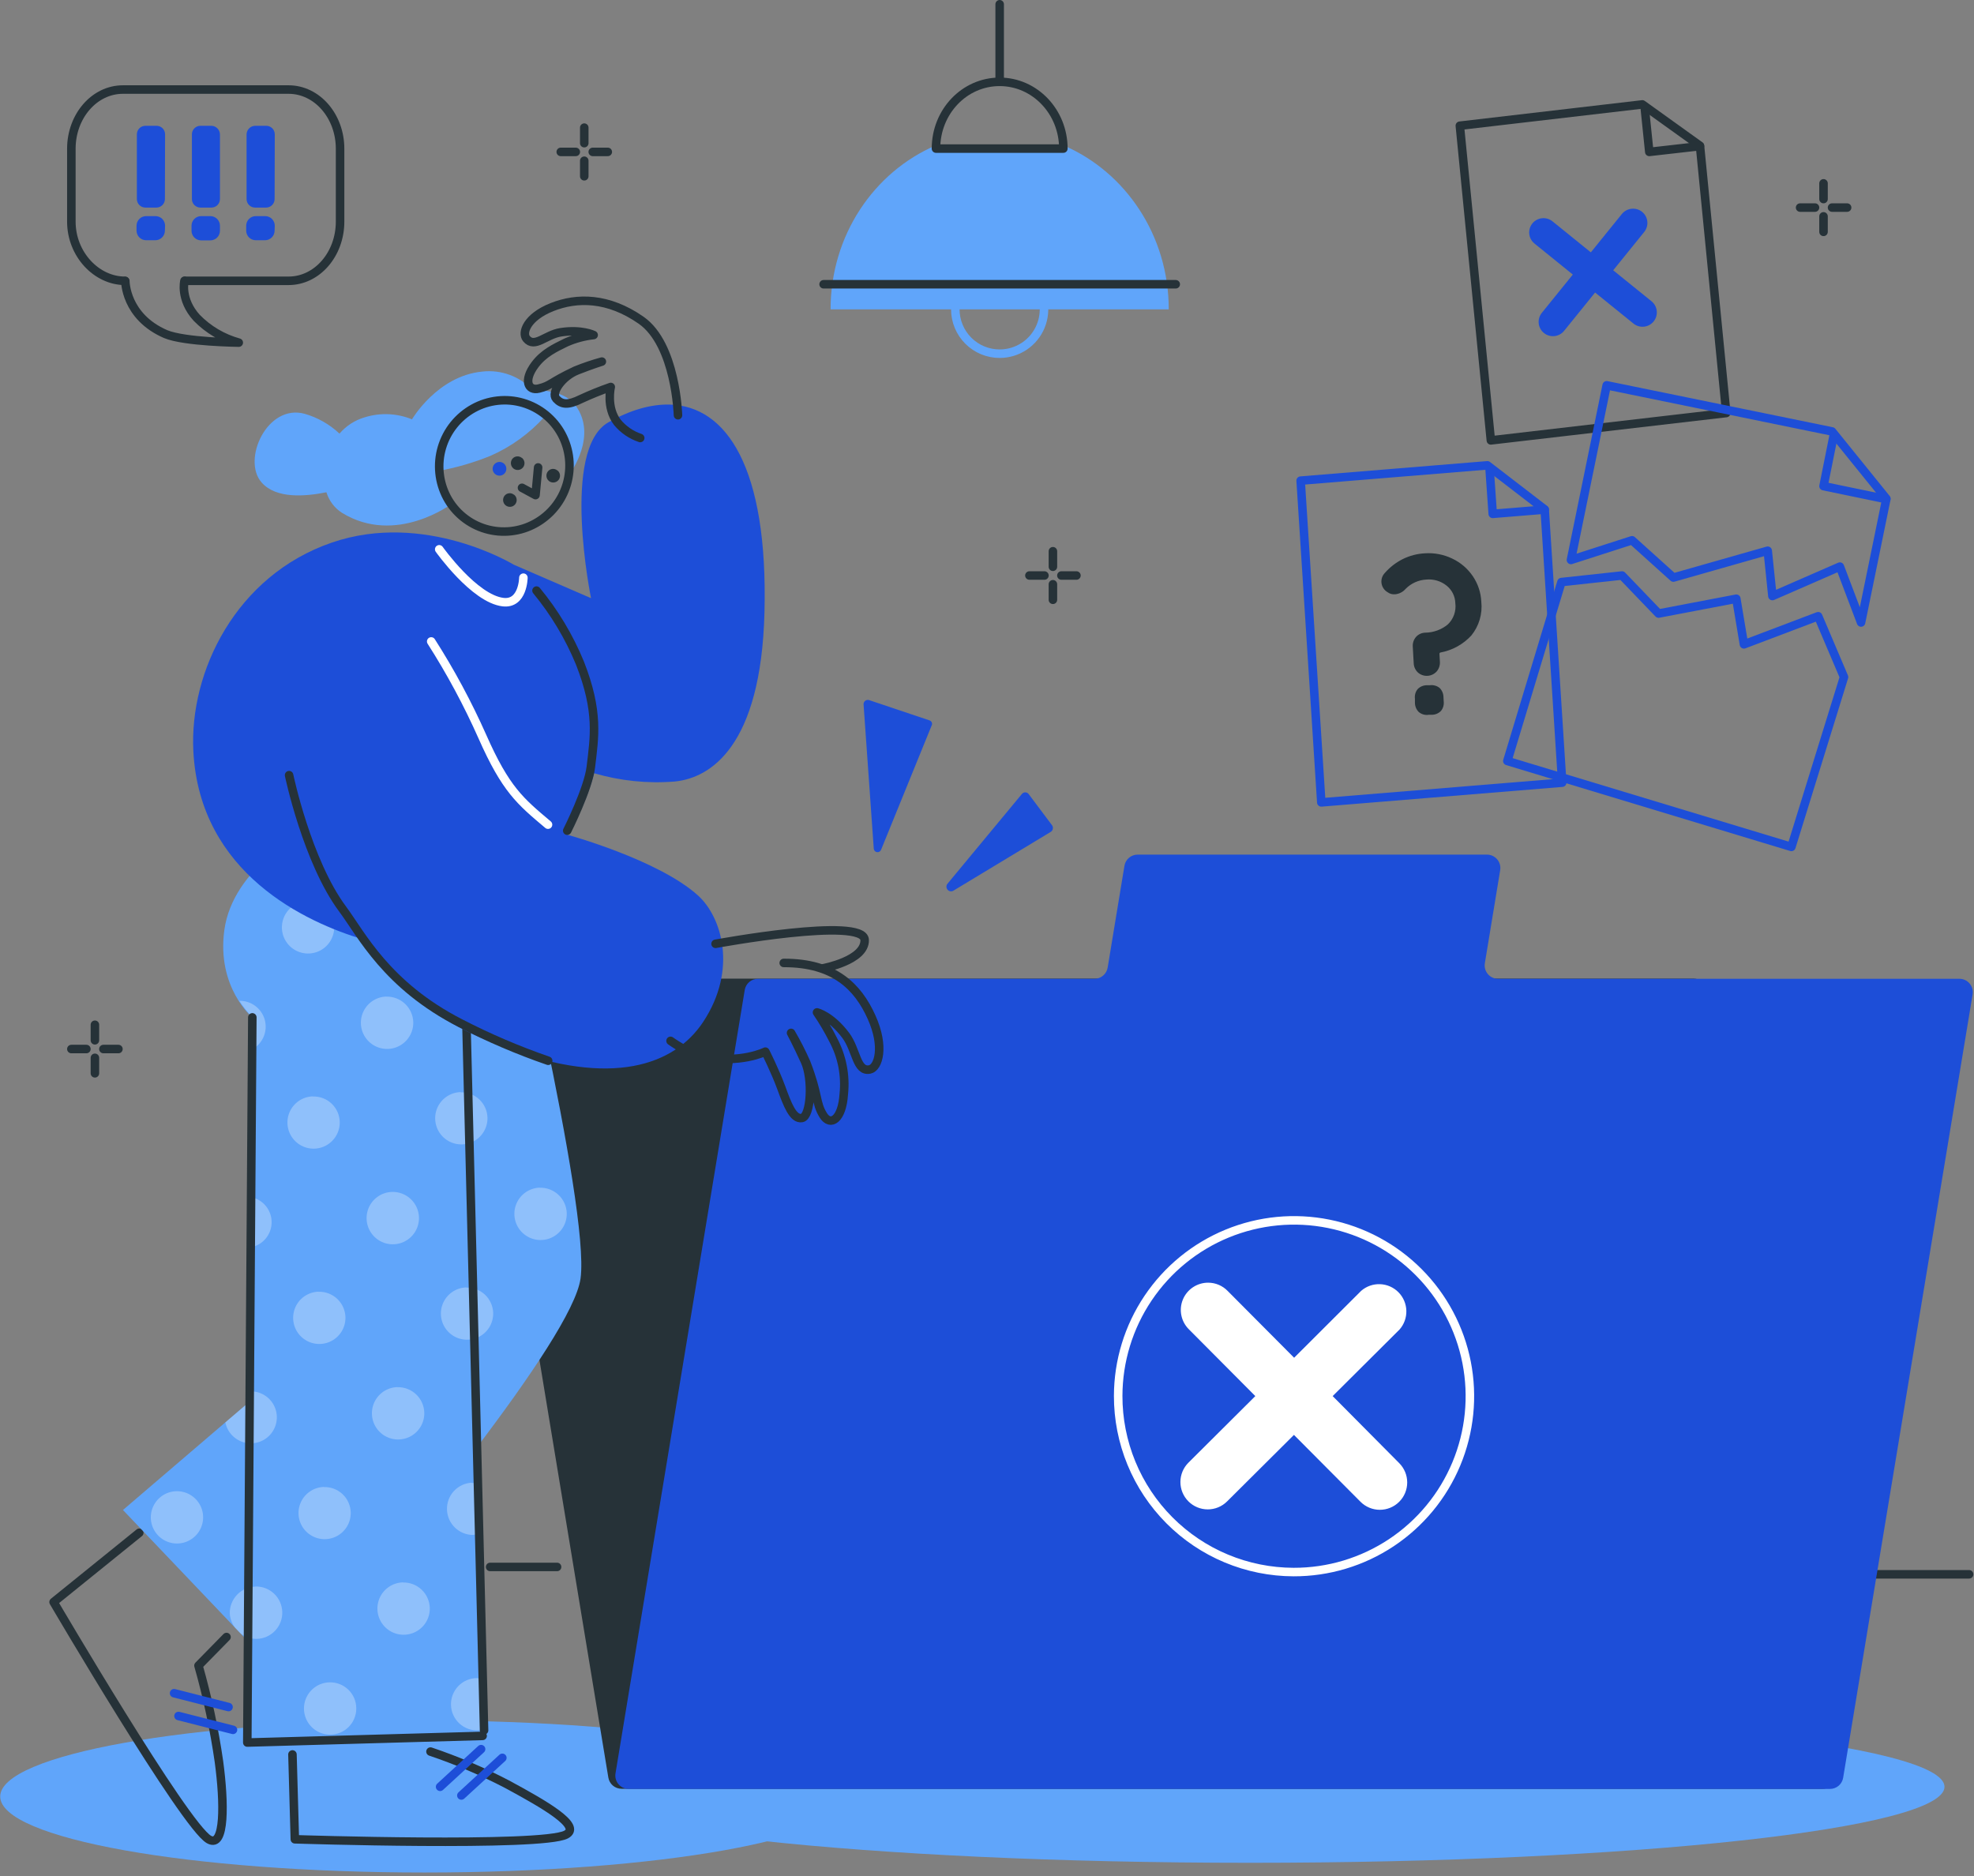
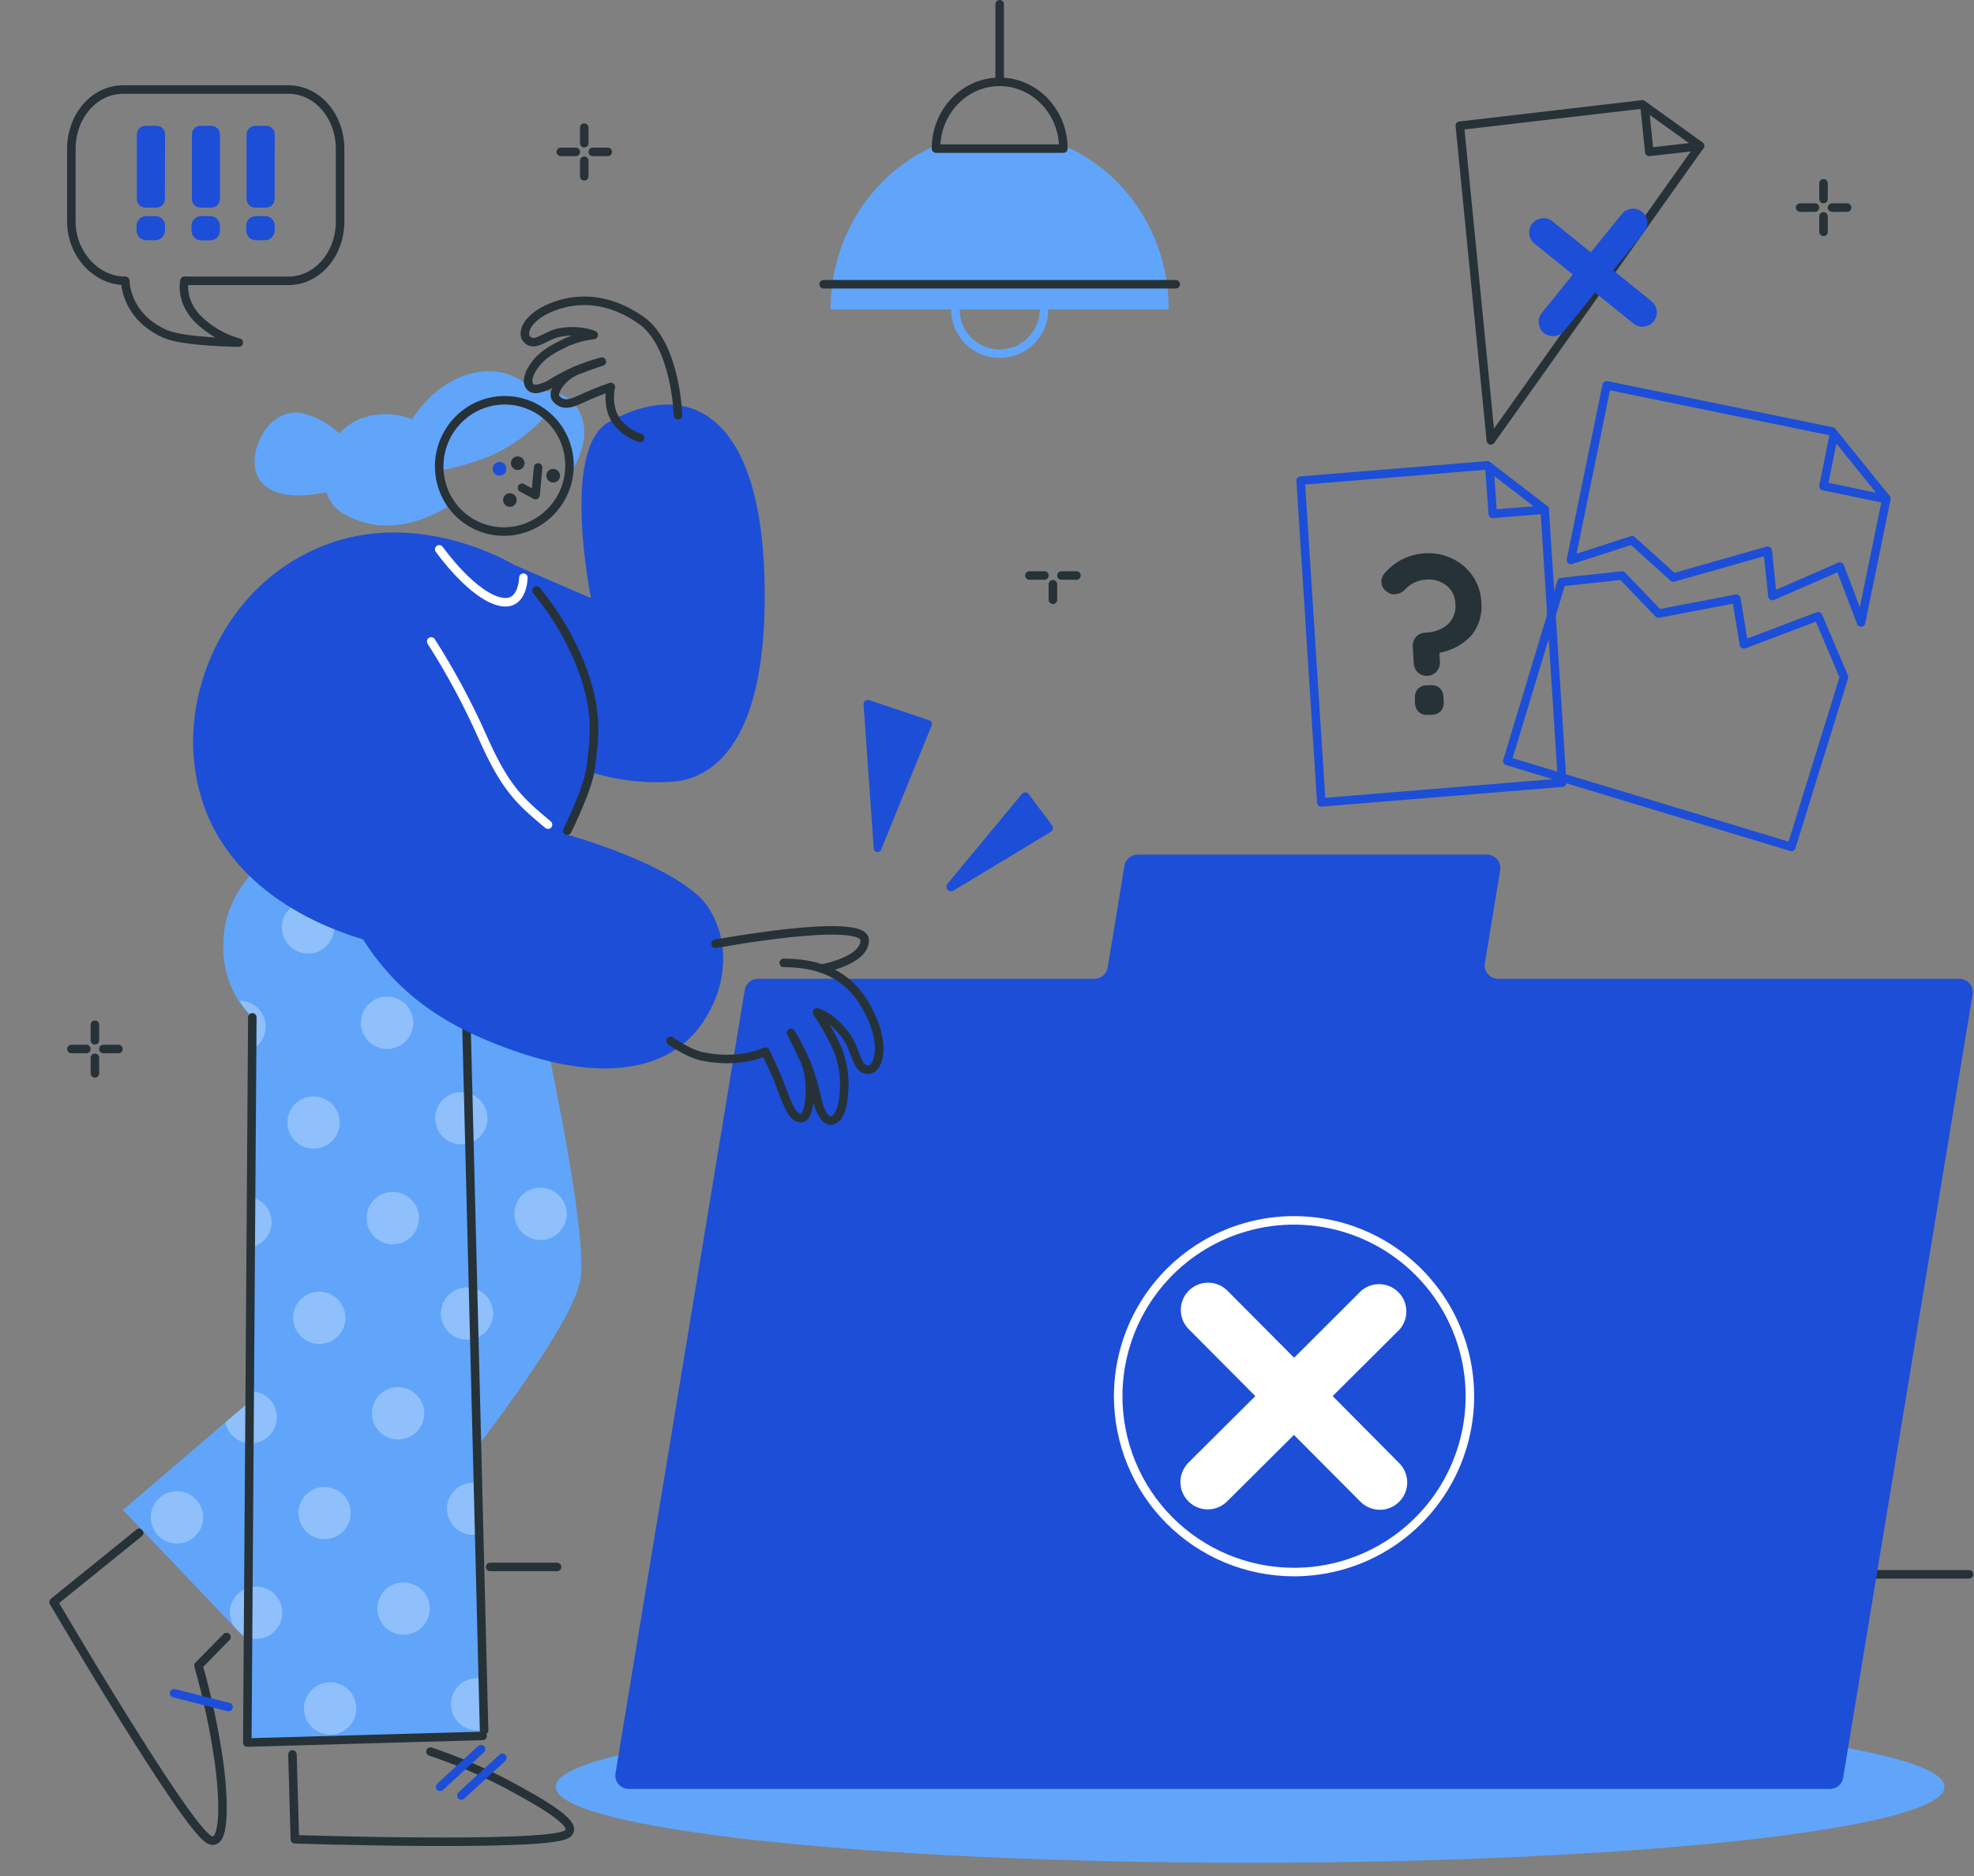
<svg xmlns="http://www.w3.org/2000/svg" width="222" height="211" viewBox="0 0 222 211" fill="none">
  <rect x="0" y="0" width="222" height="211" fill="#808080" stroke="none" />
  <g clip-path="url(#clip0_6829_3002)">
-     <path d="M0.024 202.049C0.024 197.33 21.387 193.502 47.742 193.502C74.097 193.502 95.465 197.335 95.465 202.049C95.465 206.763 74.097 210.596 47.742 210.596C21.387 210.596 0.024 206.787 0.024 202.049Z" fill="#60A5FA" />
    <path d="M62.498 200.957C62.498 196.238 97.472 192.41 140.591 192.41C183.709 192.41 218.683 196.242 218.683 200.957C218.683 205.671 183.709 209.504 140.591 209.504C97.472 209.504 62.498 205.676 62.498 200.957Z" fill="#60A5FA" />
    <path d="M209.508 177.059H221.448" stroke="#263238" stroke-width="0.958" stroke-linecap="round" stroke-linejoin="round" />
    <path d="M55.12 176.23H62.651" stroke="#263238" stroke-width="0.958" stroke-linecap="round" stroke-linejoin="round" />
-     <path d="M118.413 61.995V63.744" stroke="#263238" stroke-width="0.958" stroke-linecap="round" stroke-linejoin="round" />
    <path d="M118.413 65.708V67.457" stroke="#263238" stroke-width="0.958" stroke-linecap="round" stroke-linejoin="round" />
    <path d="M121.058 64.726H119.367" stroke="#263238" stroke-width="0.958" stroke-linecap="round" stroke-linejoin="round" />
    <path d="M117.46 64.726H115.769" stroke="#263238" stroke-width="0.958" stroke-linecap="round" stroke-linejoin="round" />
    <path d="M205.077 20.62V22.388" stroke="#263238" stroke-width="0.958" stroke-linecap="round" stroke-linejoin="round" />
    <path d="M205.077 24.333V26.077" stroke="#263238" stroke-width="0.958" stroke-linecap="round" stroke-linejoin="round" />
    <path d="M207.731 23.346H206.035" stroke="#263238" stroke-width="0.958" stroke-linecap="round" stroke-linejoin="round" />
    <path d="M204.119 23.346H202.442" stroke="#263238" stroke-width="0.958" stroke-linecap="round" stroke-linejoin="round" />
    <path d="M65.708 14.354V16.102" stroke="#263238" stroke-width="0.958" stroke-linecap="round" stroke-linejoin="round" />
    <path d="M65.708 18.076V19.825" stroke="#263238" stroke-width="0.958" stroke-linecap="round" stroke-linejoin="round" />
    <path d="M68.353 17.084H66.661" stroke="#263238" stroke-width="0.958" stroke-linecap="round" stroke-linejoin="round" />
    <path d="M64.755 17.084H63.063" stroke="#263238" stroke-width="0.958" stroke-linecap="round" stroke-linejoin="round" />
    <path d="M10.674 115.251V117" stroke="#263238" stroke-width="0.958" stroke-linecap="round" stroke-linejoin="round" />
    <path d="M10.674 118.969V120.713" stroke="#263238" stroke-width="0.958" stroke-linecap="round" stroke-linejoin="round" />
    <path d="M13.319 117.982H11.628" stroke="#263238" stroke-width="0.958" stroke-linecap="round" stroke-linejoin="round" />
    <path d="M9.716 117.982H8.025" stroke="#263238" stroke-width="0.958" stroke-linecap="round" stroke-linejoin="round" />
    <path d="M98.267 95.46C98.277 95.558 98.321 95.65 98.391 95.72C98.462 95.79 98.554 95.833 98.653 95.842C98.751 95.851 98.85 95.825 98.931 95.77C99.013 95.714 99.073 95.632 99.101 95.537L104.812 81.504C104.834 81.406 104.819 81.302 104.771 81.214C104.722 81.126 104.643 81.058 104.548 81.025L97.731 78.735C97.658 78.713 97.581 78.71 97.506 78.724C97.431 78.738 97.361 78.77 97.301 78.817C97.241 78.864 97.193 78.924 97.161 78.993C97.129 79.062 97.114 79.138 97.118 79.214L98.267 95.46Z" fill="#1D4ED8" />
    <path d="M106.556 99.393C106.48 99.485 106.439 99.6 106.438 99.719C106.437 99.838 106.477 99.954 106.551 100.047C106.624 100.14 106.728 100.206 106.844 100.232C106.96 100.259 107.081 100.245 107.188 100.193L118.116 93.591C118.185 93.558 118.245 93.51 118.294 93.451C118.342 93.392 118.377 93.323 118.396 93.25C118.415 93.176 118.418 93.099 118.404 93.024C118.391 92.949 118.361 92.878 118.317 92.815L115.668 89.284C115.623 89.231 115.567 89.188 115.504 89.158C115.44 89.129 115.371 89.114 115.302 89.114C115.232 89.114 115.163 89.129 115.099 89.158C115.036 89.188 114.98 89.231 114.935 89.284L106.556 99.393Z" fill="#1D4ED8" />
    <path d="M107.437 34.792C107.437 33.806 107.73 32.841 108.278 32.021C108.826 31.201 109.605 30.562 110.516 30.184C111.427 29.807 112.43 29.708 113.398 29.9C114.365 30.093 115.254 30.568 115.951 31.265C116.649 31.963 117.124 32.851 117.316 33.819C117.509 34.786 117.41 35.789 117.032 36.7C116.655 37.612 116.016 38.391 115.195 38.939C114.375 39.487 113.411 39.779 112.425 39.779C111.102 39.779 109.833 39.254 108.898 38.319C107.963 37.383 107.437 36.115 107.437 34.792Z" stroke="#60A5FA" stroke-width="0.958" stroke-linecap="round" stroke-linejoin="round" />
    <path d="M105.224 16.361C98.296 19.336 93.409 26.46 93.409 34.792H131.44C131.44 26.46 126.558 19.336 119.625 16.361H105.224Z" fill="#60A5FA" />
    <path d="M112.42 9.203C108.462 9.203 105.262 12.557 105.262 16.711H119.587C119.587 12.567 116.377 9.203 112.42 9.203Z" stroke="#263238" stroke-width="0.958" stroke-linecap="round" stroke-linejoin="round" />
    <path d="M112.425 0.479V9.203" stroke="#263238" stroke-width="0.958" stroke-linecap="round" stroke-linejoin="round" />
    <path d="M92.624 31.97H132.226" stroke="#263238" stroke-width="0.958" stroke-linecap="round" stroke-linejoin="round" />
-     <path d="M164.176 14.138L184.701 11.743L191.183 16.395L194.139 46.453L167.664 49.529L164.176 14.138Z" stroke="#263238" stroke-width="0.958" stroke-linecap="round" stroke-linejoin="round" />
+     <path d="M164.176 14.138L184.701 11.743L191.183 16.395L167.664 49.529L164.176 14.138Z" stroke="#263238" stroke-width="0.958" stroke-linecap="round" stroke-linejoin="round" />
    <path d="M184.955 11.982L185.482 17.085L191.183 16.438" stroke="#263238" stroke-width="0.958" stroke-linecap="round" stroke-linejoin="round" />
    <path d="M146.273 54.056L167.276 52.336L173.72 57.295L175.689 88.024L148.596 90.243L146.273 54.056Z" stroke="#1D4ED8" stroke-width="0.958" stroke-linecap="round" stroke-linejoin="round" />
    <path d="M167.511 52.571L167.875 57.793L173.72 57.314" stroke="#1D4ED8" stroke-width="0.958" stroke-linecap="round" stroke-linejoin="round" />
    <path d="M173.413 24.544C173.097 24.577 172.798 24.702 172.553 24.905C172.308 25.109 172.129 25.38 172.039 25.685C171.949 25.99 171.951 26.314 172.045 26.618C172.14 26.922 172.323 27.19 172.57 27.39L176.882 30.878L173.394 35.19C173.126 35.522 173.001 35.947 173.046 36.372C173.092 36.796 173.304 37.185 173.636 37.453C173.968 37.721 174.394 37.847 174.818 37.801C175.243 37.756 175.632 37.544 175.9 37.211L179.388 32.9L183.7 36.387C183.864 36.521 184.053 36.621 184.256 36.682C184.458 36.742 184.671 36.763 184.882 36.741C185.093 36.719 185.297 36.657 185.483 36.556C185.67 36.455 185.834 36.319 185.968 36.155C186.102 35.991 186.202 35.802 186.263 35.599C186.323 35.396 186.343 35.183 186.322 34.973C186.3 34.762 186.237 34.558 186.137 34.371C186.036 34.185 185.9 34.02 185.736 33.886L181.424 30.399L184.912 26.087C185.114 25.839 185.237 25.536 185.265 25.217C185.294 24.899 185.227 24.579 185.072 24.299C184.918 24.019 184.683 23.791 184.398 23.645C184.114 23.5 183.792 23.442 183.474 23.48C183.052 23.529 182.665 23.74 182.396 24.07L178.909 28.382L174.597 24.894C174.432 24.761 174.243 24.661 174.04 24.601C173.837 24.541 173.624 24.522 173.413 24.544Z" fill="#1D4ED8" />
    <path d="M159.247 71.634C159.376 71.489 159.534 71.372 159.71 71.29C159.886 71.207 160.077 71.162 160.272 71.155C161.198 71.147 162.093 70.825 162.811 70.24C163.133 69.937 163.378 69.562 163.527 69.145C163.676 68.729 163.725 68.283 163.669 67.845C163.66 67.46 163.566 67.081 163.394 66.736C163.222 66.392 162.975 66.09 162.672 65.852C162.032 65.346 161.223 65.106 160.411 65.181C159.529 65.227 158.697 65.601 158.078 66.23C157.777 66.581 157.35 66.799 156.889 66.839C156.591 66.867 156.292 66.783 156.051 66.604C155.867 66.498 155.709 66.351 155.591 66.175C155.472 65.999 155.395 65.797 155.367 65.587C155.338 65.376 155.358 65.162 155.425 64.96C155.492 64.759 155.605 64.575 155.754 64.424C156.312 63.789 156.987 63.267 157.742 62.886C158.522 62.498 159.373 62.274 160.243 62.23C161.304 62.157 162.366 62.362 163.324 62.824C164.256 63.263 165.054 63.945 165.633 64.798C166.212 65.649 166.544 66.644 166.591 67.672C166.664 68.348 166.602 69.032 166.41 69.684C166.218 70.336 165.898 70.943 165.47 71.472C164.548 72.471 163.325 73.144 161.987 73.388C161.96 73.396 161.936 73.411 161.917 73.432C161.898 73.454 161.886 73.48 161.882 73.508L161.934 74.418C161.962 74.819 161.831 75.215 161.57 75.52C161.305 75.811 160.936 75.987 160.543 76.009C160.15 76.032 159.763 75.899 159.467 75.64C159.322 75.504 159.205 75.341 159.122 75.16C159.04 74.98 158.994 74.784 158.988 74.586L158.882 72.712C158.858 72.319 158.989 71.932 159.247 71.634ZM159.558 80.081C159.42 79.942 159.31 79.776 159.236 79.595C159.162 79.413 159.125 79.218 159.127 79.022V78.596C159.1 78.401 159.114 78.204 159.167 78.015C159.219 77.827 159.31 77.651 159.433 77.499C159.571 77.358 159.736 77.247 159.918 77.173C160.1 77.099 160.296 77.063 160.492 77.067H160.804C160.999 77.04 161.197 77.054 161.386 77.106C161.576 77.159 161.753 77.25 161.906 77.374C162.044 77.513 162.153 77.678 162.227 77.86C162.301 78.042 162.338 78.237 162.337 78.433L162.361 78.859C162.387 79.053 162.373 79.251 162.321 79.439C162.268 79.628 162.177 79.804 162.054 79.956C161.916 80.097 161.752 80.207 161.569 80.282C161.387 80.356 161.192 80.392 160.995 80.388H160.684C160.486 80.421 160.283 80.411 160.089 80.358C159.896 80.305 159.716 80.211 159.563 80.081H159.558Z" fill="#263238" />
    <path d="M207.381 76.147L201.464 95.249L169.518 85.586L175.603 65.464L182.416 64.726L186.526 69.004L195.27 67.337L196.127 72.468L204.473 69.306L207.381 76.147Z" stroke="#1D4ED8" stroke-width="0.958" stroke-linecap="round" stroke-linejoin="round" />
    <path d="M209.298 70.01L212.148 56.088L206.035 48.523L180.691 43.334L176.671 62.977L183.542 60.764L188.194 64.956L198.801 61.938L199.328 67.035L206.917 63.724L209.298 70.01Z" stroke="#1D4ED8" stroke-width="0.958" stroke-linecap="round" stroke-linejoin="round" />
    <path d="M206.241 48.863L205.077 54.674L212.129 56.136" stroke="#1D4ED8" stroke-width="0.958" stroke-linecap="round" stroke-linejoin="round" />
-     <path d="M206.481 199.447L191.945 111.337C191.891 110.983 191.712 110.659 191.441 110.426C191.169 110.192 190.823 110.063 190.464 110.063H55.359C55.142 110.063 54.926 110.111 54.729 110.203C54.531 110.295 54.356 110.429 54.215 110.595C54.075 110.761 53.972 110.956 53.913 111.166C53.855 111.376 53.844 111.596 53.879 111.811L68.415 199.917C68.472 200.269 68.652 200.589 68.923 200.819C69.195 201.05 69.539 201.177 69.895 201.177H205C205.216 201.176 205.429 201.129 205.625 201.038C205.821 200.947 205.996 200.815 206.136 200.651C206.277 200.487 206.38 200.294 206.439 200.087C206.499 199.879 206.513 199.661 206.481 199.447Z" fill="#263238" />
    <path d="M166.989 108.333L168.714 97.865C168.749 97.65 168.737 97.43 168.679 97.22C168.621 97.01 168.518 96.815 168.377 96.648C168.237 96.482 168.061 96.349 167.864 96.257C167.666 96.165 167.451 96.117 167.233 96.116H127.942C127.586 96.116 127.24 96.243 126.968 96.473C126.696 96.704 126.515 97.024 126.457 97.376L124.57 108.822C124.512 109.174 124.331 109.494 124.058 109.725C123.786 109.955 123.441 110.082 123.084 110.082H85.236C84.88 110.082 84.536 110.208 84.265 110.438C83.994 110.667 83.813 110.986 83.755 111.337L69.22 199.447C69.184 199.662 69.196 199.883 69.254 200.093C69.312 200.303 69.415 200.498 69.556 200.664C69.697 200.83 69.872 200.964 70.07 201.056C70.267 201.148 70.482 201.196 70.7 201.196H205.805C206.161 201.196 206.506 201.069 206.777 200.839C207.048 200.608 207.229 200.288 207.285 199.936L221.845 111.83C221.881 111.615 221.869 111.395 221.811 111.185C221.753 110.975 221.65 110.78 221.509 110.614C221.368 110.448 221.193 110.314 220.995 110.222C220.798 110.13 220.583 110.082 220.365 110.082H168.469C168.251 110.081 168.036 110.033 167.839 109.941C167.641 109.849 167.466 109.716 167.325 109.549C167.184 109.383 167.081 109.188 167.023 108.978C166.965 108.768 166.953 108.548 166.989 108.333Z" fill="#1D4ED8" />
    <path d="M125.753 156.985C125.762 153.073 126.93 149.252 129.111 146.004C131.291 142.756 134.386 140.228 138.004 138.739C141.621 137.251 145.599 136.868 149.434 137.641C153.269 138.413 156.789 140.305 159.548 143.078C162.308 145.851 164.183 149.38 164.937 153.218C165.69 157.057 165.289 161.033 163.782 164.643C162.276 168.254 159.733 171.336 156.475 173.501C153.216 175.666 149.389 176.816 145.477 176.805C142.881 176.799 140.311 176.281 137.914 175.282C135.518 174.283 133.342 172.821 131.51 170.98C129.679 169.14 128.228 166.957 127.24 164.555C126.252 162.154 125.747 159.582 125.753 156.985Z" stroke="white" stroke-width="0.958" stroke-linecap="round" stroke-linejoin="round" />
    <path d="M135.881 144.26C135.273 144.257 134.678 144.434 134.171 144.769C133.664 145.104 133.268 145.582 133.034 146.143C132.799 146.704 132.736 147.321 132.854 147.918C132.971 148.514 133.262 149.062 133.692 149.492L141.175 157.014L133.658 164.497C133.079 165.073 132.753 165.855 132.751 166.671C132.748 167.488 133.071 168.271 133.646 168.85C134.222 169.429 135.004 169.755 135.82 169.757C136.636 169.76 137.42 169.438 137.999 168.862L145.52 161.379L153.004 168.9C153.289 169.186 153.628 169.413 154.001 169.568C154.374 169.723 154.774 169.803 155.178 169.804C155.582 169.804 155.982 169.725 156.355 169.571C156.729 169.417 157.068 169.19 157.354 168.905C157.64 168.62 157.867 168.281 158.022 167.908C158.177 167.535 158.257 167.135 158.258 166.731C158.258 166.327 158.179 165.927 158.025 165.554C157.87 165.18 157.644 164.841 157.359 164.555L149.875 157.014L157.392 149.531C157.909 148.947 158.183 148.189 158.161 147.41C158.139 146.631 157.822 145.889 157.274 145.336C156.726 144.782 155.988 144.457 155.209 144.428C154.43 144.398 153.669 144.665 153.081 145.176L145.54 152.702L138.056 145.18C137.773 144.89 137.435 144.659 137.061 144.501C136.688 144.344 136.287 144.262 135.881 144.26Z" fill="white" />
    <path d="M20.798 31.582H32.454C35.654 31.582 38.246 28.602 38.246 24.923V16.73C38.246 13.051 35.654 10.071 32.454 10.071H13.822C10.622 10.071 8.025 13.051 8.025 16.73V24.923C8.025 28.602 10.861 31.582 14.057 31.582" stroke="#263238" stroke-width="0.958" stroke-linecap="round" stroke-linejoin="round" />
    <path d="M20.745 31.582C20.745 31.582 20.218 33.642 22.12 35.74C23.423 37.074 25.056 38.038 26.853 38.534C26.853 38.534 20.745 38.467 18.627 37.575C14.071 35.602 14.095 31.606 14.095 31.606" stroke="#263238" stroke-width="0.958" stroke-linecap="round" stroke-linejoin="round" />
    <path d="M24.736 25.373C24.732 25.088 24.616 24.817 24.414 24.616C24.211 24.417 23.938 24.305 23.653 24.305H22.623C22.336 24.305 22.06 24.419 21.857 24.622C21.654 24.825 21.54 25.1 21.54 25.387V25.953C21.54 26.24 21.654 26.515 21.857 26.718C22.06 26.921 22.336 27.035 22.623 27.035H23.653C23.94 27.035 24.215 26.921 24.419 26.718C24.622 26.515 24.736 26.24 24.736 25.953V25.373Z" fill="#1D4ED8" />
    <path d="M24.736 15.106C24.73 14.854 24.627 14.614 24.448 14.435C24.27 14.257 24.03 14.154 23.777 14.148H22.541C22.287 14.148 22.044 14.249 21.864 14.428C21.684 14.608 21.583 14.852 21.583 15.106V22.388C21.583 22.642 21.684 22.886 21.864 23.066C22.044 23.245 22.287 23.346 22.541 23.346H23.777C24.032 23.346 24.275 23.245 24.455 23.066C24.635 22.886 24.736 22.642 24.736 22.388V15.106Z" fill="#1D4ED8" />
    <path d="M18.565 25.373C18.561 25.088 18.445 24.817 18.243 24.616C18.04 24.417 17.767 24.305 17.482 24.305H16.457C16.314 24.302 16.173 24.328 16.04 24.38C15.907 24.432 15.786 24.51 15.684 24.61C15.582 24.709 15.5 24.828 15.443 24.959C15.387 25.089 15.357 25.23 15.355 25.373V25.938C15.355 26.225 15.469 26.501 15.672 26.704C15.875 26.907 16.151 27.021 16.438 27.021H17.463C17.75 27.021 18.026 26.907 18.229 26.704C18.432 26.501 18.546 26.225 18.546 25.938L18.565 25.373Z" fill="#1D4ED8" />
    <path d="M18.565 15.106C18.565 14.852 18.464 14.608 18.284 14.428C18.105 14.249 17.861 14.148 17.607 14.148H16.352C16.097 14.148 15.854 14.249 15.674 14.428C15.494 14.608 15.393 14.852 15.393 15.106V22.388C15.393 22.642 15.494 22.886 15.674 23.066C15.854 23.245 16.097 23.346 16.352 23.346H17.588C17.842 23.346 18.085 23.245 18.265 23.066C18.445 22.886 18.546 22.642 18.546 22.388L18.565 15.106Z" fill="#1D4ED8" />
    <path d="M30.902 25.373C30.898 25.088 30.782 24.817 30.579 24.616C30.377 24.417 30.104 24.305 29.819 24.305H28.77C28.483 24.305 28.207 24.419 28.004 24.622C27.801 24.825 27.687 25.1 27.687 25.387V25.953C27.691 26.237 27.806 26.509 28.009 26.709C28.212 26.909 28.485 27.021 28.77 27.021H29.8C29.942 27.021 30.083 26.993 30.214 26.939C30.346 26.884 30.465 26.804 30.565 26.704C30.666 26.603 30.746 26.484 30.8 26.353C30.855 26.221 30.883 26.08 30.883 25.938L30.902 25.373Z" fill="#1D4ED8" />
    <path d="M30.902 15.106C30.902 14.852 30.801 14.608 30.621 14.428C30.441 14.249 30.198 14.148 29.944 14.148H28.688C28.436 14.154 28.196 14.257 28.017 14.435C27.839 14.614 27.736 14.854 27.73 15.106V22.388C27.73 22.642 27.831 22.886 28.011 23.066C28.19 23.245 28.434 23.346 28.688 23.346H29.924C30.178 23.346 30.422 23.245 30.602 23.066C30.782 22.886 30.883 22.642 30.883 22.388L30.902 15.106Z" fill="#1D4ED8" />
    <path d="M32.89 197.32C32.952 199.677 33.158 206.859 33.158 206.859C33.158 206.859 60.912 207.76 63.653 206.332C65.502 205.374 61.185 202.921 57.012 200.66C54.245 199.217 51.37 197.992 48.413 196.995" stroke="#263238" stroke-width="0.958" stroke-linecap="round" stroke-linejoin="round" />
    <path d="M49.495 200.957L54.104 196.721" stroke="#1D4ED8" stroke-width="0.958" stroke-linecap="round" stroke-linejoin="round" />
    <path d="M51.886 201.934L56.495 197.699" stroke="#1D4ED8" stroke-width="0.958" stroke-linecap="round" stroke-linejoin="round" />
    <path d="M15.662 172.388L6.027 180.178C6.027 180.178 20.783 205.355 23.5 206.883C25.335 207.913 25.239 202.72 24.625 198.135C24.1 194.485 23.33 190.874 22.321 187.326L25.474 184.112" stroke="#263238" stroke-width="0.958" stroke-linecap="round" stroke-linejoin="round" />
    <path d="M19.576 190.431L25.703 191.988" stroke="#1D4ED8" stroke-width="0.958" stroke-linecap="round" stroke-linejoin="round" />
-     <path d="M20.074 192.994L26.202 194.551" stroke="#1D4ED8" stroke-width="0.958" stroke-linecap="round" stroke-linejoin="round" />
    <path d="M34.327 93.524C34.327 93.524 26.183 97.496 25.224 104.639C24.362 111.078 28.377 114.422 28.377 114.422L28.08 157.627L13.827 169.825L27.888 184.586L27.811 195.979L54.277 195.231L53.505 162.945C59.628 154.877 64.826 147.197 65.291 143.781C66.388 135.757 56.538 95.268 56.538 95.268L51.92 95.661V94.99L34.327 93.524Z" fill="#60A5FA" />
    <path opacity="0.3" d="M38.625 93.888C38.79 94.521 39.164 95.079 39.685 95.474C40.207 95.868 40.846 96.076 41.499 96.064C42.049 96.044 42.582 95.871 43.038 95.565C43.494 95.258 43.856 94.83 44.082 94.329L38.625 93.888ZM34.562 101.357C33.981 101.374 33.418 101.562 32.944 101.898C32.47 102.233 32.106 102.702 31.898 103.245C31.689 103.787 31.647 104.379 31.775 104.946C31.903 105.513 32.196 106.029 32.617 106.43C33.038 106.83 33.569 107.097 34.141 107.196C34.714 107.296 35.303 107.223 35.834 106.988C36.366 106.753 36.816 106.366 37.127 105.875C37.439 105.385 37.598 104.813 37.585 104.232C37.576 103.844 37.491 103.462 37.334 103.108C37.178 102.753 36.952 102.433 36.671 102.166C36.39 101.899 36.059 101.69 35.697 101.551C35.335 101.413 34.95 101.347 34.562 101.357ZM51.182 100.878C50.601 100.894 50.037 101.081 49.562 101.416C49.087 101.751 48.723 102.22 48.514 102.763C48.305 103.305 48.262 103.897 48.389 104.464C48.517 105.032 48.809 105.548 49.23 105.949C49.651 106.35 50.182 106.617 50.754 106.717C51.327 106.817 51.917 106.745 52.448 106.51C52.98 106.275 53.43 105.887 53.742 105.397C54.054 104.906 54.213 104.334 54.2 103.753C54.191 103.366 54.106 102.985 53.95 102.631C53.793 102.278 53.568 101.958 53.287 101.692C53.007 101.426 52.676 101.218 52.315 101.08C51.954 100.942 51.569 100.876 51.182 100.888V100.878ZM43.454 112.08C42.872 112.095 42.307 112.283 41.831 112.619C41.356 112.955 40.99 113.424 40.781 113.968C40.572 114.512 40.529 115.105 40.657 115.673C40.785 116.241 41.079 116.759 41.501 117.16C41.923 117.562 42.455 117.829 43.029 117.928C43.603 118.028 44.193 117.955 44.726 117.719C45.258 117.483 45.709 117.094 46.02 116.602C46.332 116.11 46.491 115.537 46.477 114.954C46.453 114.174 46.122 113.436 45.556 112.899C44.989 112.362 44.234 112.071 43.454 112.089V112.08ZM60.055 111.601C59.668 111.612 59.287 111.699 58.934 111.857C58.58 112.015 58.262 112.241 57.996 112.523C57.73 112.804 57.522 113.135 57.384 113.497C57.246 113.859 57.181 114.244 57.192 114.631C57.203 115.018 57.29 115.399 57.448 115.752C57.607 116.105 57.833 116.424 58.114 116.69C58.396 116.956 58.727 117.163 59.088 117.301C59.45 117.439 59.835 117.504 60.222 117.493C60.649 117.477 61.067 117.369 61.449 117.177C61.018 115.108 60.673 113.584 60.246 111.629C60.179 111.644 60.122 111.62 60.055 111.62V111.601ZM26.916 112.559C27.348 113.216 27.837 113.835 28.377 114.408L28.353 118.025C28.927 117.715 29.38 117.222 29.639 116.624C29.899 116.025 29.95 115.357 29.784 114.727C29.618 114.096 29.245 113.54 28.725 113.146C28.205 112.753 27.567 112.546 26.916 112.559ZM35.185 123.305C34.604 123.321 34.041 123.509 33.567 123.845C33.093 124.181 32.728 124.65 32.52 125.192C32.312 125.735 32.27 126.327 32.398 126.894C32.526 127.46 32.819 127.977 33.24 128.377C33.661 128.778 34.191 129.044 34.764 129.144C35.337 129.243 35.926 129.171 36.457 128.936C36.989 128.7 37.438 128.313 37.75 127.823C38.062 127.332 38.221 126.76 38.208 126.179C38.199 125.793 38.113 125.412 37.956 125.058C37.798 124.705 37.573 124.386 37.292 124.12C37.011 123.854 36.68 123.646 36.318 123.509C35.957 123.372 35.572 123.307 35.185 123.319V123.305ZM51.8 122.826C51.219 122.842 50.656 123.03 50.182 123.366C49.708 123.702 49.343 124.171 49.135 124.713C48.927 125.256 48.885 125.848 49.013 126.415C49.141 126.981 49.434 127.498 49.855 127.898C50.276 128.298 50.806 128.565 51.379 128.665C51.952 128.764 52.541 128.692 53.072 128.456C53.603 128.221 54.053 127.834 54.365 127.344C54.677 126.853 54.836 126.281 54.823 125.7C54.812 125.315 54.725 124.935 54.567 124.583C54.409 124.231 54.183 123.913 53.902 123.649C53.621 123.384 53.291 123.177 52.931 123.04C52.57 122.903 52.186 122.838 51.8 122.85V122.826ZM44.101 134.051C43.518 134.065 42.953 134.252 42.477 134.588C42 134.923 41.634 135.392 41.425 135.936C41.215 136.48 41.171 137.073 41.299 137.642C41.426 138.21 41.719 138.728 42.142 139.13C42.563 139.532 43.095 139.8 43.669 139.899C44.243 139.999 44.834 139.926 45.367 139.691C45.899 139.455 46.35 139.066 46.662 138.574C46.974 138.082 47.133 137.508 47.119 136.926C47.099 136.144 46.77 135.403 46.204 134.864C45.638 134.325 44.882 134.033 44.101 134.051ZM60.701 133.572C60.12 133.59 59.557 133.78 59.083 134.118C58.609 134.455 58.246 134.926 58.039 135.47C57.832 136.014 57.791 136.606 57.921 137.174C58.051 137.741 58.345 138.257 58.768 138.657C59.191 139.057 59.722 139.323 60.296 139.421C60.869 139.519 61.459 139.446 61.99 139.209C62.522 138.973 62.972 138.584 63.283 138.093C63.594 137.601 63.753 137.028 63.739 136.446C63.727 136.057 63.639 135.674 63.478 135.318C63.318 134.963 63.089 134.643 62.804 134.377C62.52 134.111 62.185 133.904 61.82 133.767C61.455 133.63 61.067 133.567 60.678 133.581L60.701 133.572ZM28.267 134.645L28.224 140.279C28.874 140.152 29.462 139.804 29.885 139.294C30.309 138.784 30.543 138.143 30.548 137.48C30.553 136.817 30.329 136.172 29.913 135.655C29.497 135.139 28.916 134.782 28.267 134.645ZM35.827 145.271C35.246 145.288 34.683 145.476 34.209 145.811C33.734 146.147 33.37 146.616 33.162 147.159C32.954 147.701 32.912 148.293 33.04 148.86C33.168 149.427 33.461 149.943 33.882 150.344C34.303 150.744 34.833 151.011 35.406 151.11C35.978 151.21 36.568 151.137 37.099 150.902C37.63 150.667 38.08 150.28 38.392 149.789C38.704 149.299 38.863 148.727 38.85 148.146C38.84 147.757 38.753 147.374 38.594 147.019C38.435 146.664 38.208 146.344 37.924 146.078C37.641 145.811 37.307 145.604 36.943 145.467C36.579 145.33 36.192 145.267 35.803 145.281L35.827 145.271ZM52.447 144.792C51.865 144.808 51.302 144.995 50.827 145.33C50.352 145.665 49.987 146.134 49.779 146.676C49.57 147.219 49.526 147.811 49.654 148.378C49.782 148.946 50.074 149.462 50.495 149.863C50.916 150.264 51.447 150.531 52.019 150.631C52.592 150.731 53.181 150.659 53.713 150.424C54.245 150.189 54.695 149.801 55.007 149.311C55.319 148.82 55.478 148.248 55.465 147.667C55.454 147.279 55.366 146.898 55.207 146.544C55.048 146.19 54.82 145.872 54.538 145.606C54.255 145.341 53.922 145.134 53.559 144.998C53.197 144.861 52.81 144.798 52.423 144.811L52.447 144.792ZM28.094 156.482V157.627L25.344 159.97C25.453 160.518 25.715 161.023 26.102 161.425C26.488 161.828 26.981 162.112 27.524 162.243C28.066 162.375 28.635 162.348 29.163 162.166C29.69 161.985 30.155 161.656 30.502 161.218C30.848 160.781 31.062 160.253 31.119 159.698C31.175 159.143 31.071 158.583 30.82 158.085C30.568 157.587 30.179 157.171 29.698 156.887C29.218 156.603 28.666 156.463 28.109 156.482H28.094ZM44.695 156.003C44.113 156.018 43.548 156.206 43.072 156.542C42.596 156.878 42.231 157.348 42.022 157.891C41.813 158.435 41.77 159.029 41.898 159.597C42.026 160.165 42.32 160.682 42.742 161.084C43.164 161.485 43.696 161.752 44.27 161.852C44.844 161.951 45.434 161.878 45.967 161.642C46.499 161.406 46.95 161.017 47.261 160.525C47.573 160.033 47.732 159.46 47.718 158.878C47.695 158.097 47.365 157.358 46.798 156.821C46.231 156.284 45.475 155.993 44.695 156.013V156.003ZM19.825 167.712C19.244 167.728 18.68 167.915 18.206 168.25C17.731 168.585 17.366 169.054 17.157 169.596C16.948 170.139 16.905 170.731 17.032 171.298C17.16 171.865 17.453 172.382 17.874 172.783C18.295 173.184 18.825 173.451 19.398 173.551C19.97 173.651 20.56 173.578 21.091 173.343C21.623 173.108 22.073 172.721 22.385 172.231C22.697 171.74 22.856 171.168 22.843 170.587C22.835 170.199 22.751 169.818 22.594 169.463C22.438 169.109 22.213 168.788 21.933 168.521C21.652 168.254 21.321 168.045 20.96 167.906C20.598 167.767 20.212 167.701 19.825 167.712ZM36.426 167.233C35.846 167.249 35.284 167.437 34.811 167.772C34.337 168.107 33.974 168.575 33.766 169.116C33.558 169.658 33.515 170.249 33.643 170.814C33.77 171.38 34.062 171.896 34.482 172.296C34.902 172.695 35.431 172.962 36.003 173.062C36.574 173.162 37.162 173.09 37.693 172.856C38.223 172.622 38.673 172.236 38.984 171.747C39.296 171.258 39.456 170.688 39.444 170.108C39.435 169.722 39.35 169.342 39.194 168.989C39.038 168.636 38.814 168.318 38.534 168.052C38.255 167.786 37.925 167.578 37.565 167.44C37.205 167.302 36.821 167.237 36.435 167.247L36.426 167.233ZM53.041 166.754C52.276 166.798 51.559 167.138 51.041 167.702C50.524 168.266 50.246 169.009 50.268 169.775C50.29 170.54 50.609 171.267 51.158 171.8C51.707 172.334 52.443 172.632 53.208 172.633C53.382 172.603 53.553 172.561 53.721 172.508L53.592 166.845C53.41 166.806 53.226 166.783 53.041 166.778V166.754ZM28.717 178.444C27.936 178.465 27.194 178.795 26.655 179.362C26.117 179.929 25.824 180.685 25.842 181.467C25.875 182.047 26.082 182.603 26.436 183.062L27.05 183.704C27.57 184.115 28.217 184.334 28.88 184.322C29.661 184.301 30.402 183.97 30.939 183.402C31.477 182.834 31.767 182.076 31.745 181.295C31.723 180.513 31.392 179.772 30.824 179.235C30.256 178.698 29.498 178.408 28.717 178.43V178.444ZM45.318 177.965C44.735 177.979 44.17 178.166 43.694 178.502C43.217 178.837 42.851 179.306 42.641 179.85C42.432 180.394 42.388 180.987 42.516 181.556C42.643 182.124 42.936 182.642 43.358 183.044C43.78 183.446 44.312 183.714 44.886 183.813C45.46 183.913 46.051 183.84 46.584 183.604C47.116 183.368 47.567 182.98 47.879 182.488C48.191 181.996 48.35 181.422 48.336 180.839C48.313 180.06 47.983 179.322 47.417 178.786C46.852 178.25 46.097 177.96 45.318 177.979V177.965ZM37.044 189.209C36.463 189.225 35.9 189.413 35.426 189.749C34.951 190.085 34.587 190.554 34.379 191.097C34.171 191.639 34.129 192.231 34.257 192.798C34.385 193.365 34.678 193.881 35.099 194.282C35.52 194.682 36.05 194.949 36.623 195.048C37.195 195.147 37.785 195.075 38.316 194.84C38.847 194.605 39.297 194.218 39.609 193.727C39.92 193.237 40.08 192.665 40.067 192.084C40.059 191.696 39.975 191.313 39.819 190.958C39.662 190.603 39.437 190.282 39.156 190.015C38.874 189.748 38.543 189.539 38.181 189.4C37.818 189.262 37.431 189.197 37.044 189.209ZM53.659 188.73C53.265 188.73 52.876 188.809 52.514 188.962C52.151 189.115 51.823 189.339 51.549 189.622C51.275 189.904 51.06 190.238 50.917 190.604C50.775 190.971 50.707 191.362 50.718 191.756C50.729 192.149 50.819 192.536 50.983 192.894C51.146 193.252 51.38 193.573 51.669 193.839C51.959 194.105 52.3 194.31 52.67 194.442C53.04 194.575 53.434 194.631 53.826 194.609C53.969 194.583 54.11 194.548 54.248 194.503L54.119 188.812C53.975 188.777 53.83 188.753 53.683 188.74L53.659 188.73Z" fill="white" />
    <path d="M52.418 113.641L54.44 194.609" stroke="#263238" stroke-width="0.958" stroke-linecap="round" stroke-linejoin="round" />
    <path d="M28.377 114.422L27.811 195.979L54.277 195.231" stroke="#263238" stroke-width="0.958" stroke-linecap="round" stroke-linejoin="round" />
    <path d="M54.239 41.791C49.189 42.271 46.333 47.162 46.333 47.162C44.638 46.469 42.754 46.389 41.006 46.937C39.907 47.261 38.925 47.897 38.179 48.767C37.066 47.72 35.719 46.955 34.251 46.535C30.049 45.394 27.179 51.704 29.416 54.258C31.055 56.126 34.332 55.839 36.708 55.364C37 56.319 37.621 57.139 38.462 57.678C44.532 61.401 50.808 56.658 50.808 56.658L49.232 52.978C51.269 52.616 53.262 52.039 55.178 51.258C57.489 50.24 59.557 48.742 61.248 46.865C61.963 47.315 62.563 47.925 63.001 48.647C64.046 50.243 64.146 53.184 64.146 53.184C64.146 53.184 67.231 49.002 64.731 45.61C63.265 43.617 59.94 43.914 59.94 43.914C59.224 43.136 58.334 42.538 57.343 42.169C56.353 41.8 55.289 41.671 54.239 41.791Z" fill="#60A5FA" />
    <path d="M58.68 51.493C58.523 51.368 58.324 51.309 58.124 51.331C57.925 51.352 57.742 51.452 57.616 51.608C57.493 51.77 57.437 51.973 57.46 52.175C57.483 52.377 57.584 52.562 57.741 52.691C57.899 52.818 58.102 52.877 58.304 52.854C58.507 52.832 58.691 52.73 58.819 52.571C58.946 52.412 59.004 52.209 58.982 52.007C58.959 51.805 58.858 51.62 58.699 51.493H58.68Z" fill="#263238" />
    <path d="M62.675 52.907C62.599 52.843 62.511 52.795 62.416 52.766C62.321 52.737 62.221 52.728 62.123 52.738C62.024 52.748 61.928 52.778 61.841 52.826C61.754 52.874 61.678 52.939 61.617 53.017C61.49 53.177 61.432 53.38 61.455 53.583C61.477 53.785 61.578 53.971 61.736 54.099C61.895 54.227 62.097 54.286 62.298 54.264C62.398 54.253 62.495 54.222 62.583 54.174C62.671 54.126 62.749 54.06 62.812 53.982C62.875 53.904 62.922 53.814 62.95 53.717C62.978 53.621 62.987 53.52 62.976 53.42C62.965 53.32 62.934 53.223 62.886 53.135C62.838 53.047 62.773 52.969 62.694 52.907H62.675Z" fill="#263238" />
    <path d="M57.803 55.642C57.727 55.579 57.639 55.531 57.544 55.502C57.449 55.473 57.349 55.463 57.25 55.474C57.151 55.484 57.056 55.514 56.969 55.562C56.882 55.61 56.806 55.675 56.744 55.752C56.618 55.912 56.56 56.116 56.582 56.318C56.605 56.521 56.706 56.706 56.864 56.835C57.022 56.962 57.224 57.021 57.426 56.999C57.526 56.988 57.623 56.958 57.711 56.91C57.799 56.861 57.877 56.796 57.94 56.718C58.002 56.639 58.049 56.55 58.077 56.453C58.105 56.357 58.114 56.255 58.103 56.156C58.093 56.056 58.062 55.959 58.014 55.871C57.966 55.783 57.9 55.705 57.822 55.642H57.803Z" fill="#263238" />
    <path d="M60.198 58.871C61.912 57.927 63.184 56.345 63.74 54.469C64.296 52.594 64.091 50.574 63.169 48.849C62.713 48 62.094 47.25 61.346 46.643C60.599 46.036 59.738 45.583 58.814 45.311C57.89 45.039 56.921 44.954 55.964 45.059C55.007 45.165 54.08 45.459 53.237 45.926C51.525 46.873 50.254 48.456 49.699 50.332C49.143 52.208 49.347 54.227 50.267 55.954C50.722 56.802 51.342 57.552 52.09 58.159C52.837 58.766 53.698 59.219 54.622 59.49C55.546 59.762 56.515 59.847 57.472 59.74C58.43 59.634 59.356 59.339 60.198 58.871Z" stroke="#263238" stroke-width="0.958" stroke-linecap="round" stroke-linejoin="round" />
    <path d="M55.403 52.734C55.4 52.532 55.477 52.337 55.617 52.191C55.756 52.045 55.948 51.959 56.15 51.953C56.303 51.948 56.454 51.989 56.584 52.071C56.714 52.152 56.816 52.27 56.879 52.41C56.941 52.55 56.96 52.705 56.934 52.856C56.908 53.007 56.837 53.147 56.731 53.257C56.625 53.368 56.489 53.445 56.339 53.477C56.19 53.51 56.034 53.498 55.891 53.442C55.749 53.386 55.626 53.288 55.539 53.162C55.452 53.036 55.405 52.887 55.403 52.734Z" fill="#1D4ED8" />
    <path d="M60.519 52.571L60.227 55.685L58.704 54.861" stroke="#263238" stroke-width="0.958" stroke-linecap="round" stroke-linejoin="round" />
    <path d="M75.29 45.5C73.153 45.452 70.82 46.142 68.429 47.493C63.035 50.54 66.47 67.275 66.47 67.275L57.779 63.509C57.779 63.509 47.804 57.415 37.307 61.027C26.532 64.735 21.277 75.534 21.746 84.503C22.465 98.258 34.433 103.739 40.833 105.65C45.179 112.559 51.163 115.711 56.787 117.81C68.803 122.323 75.86 119.798 79.079 114.935C83.008 108.98 81.121 103.092 78.519 100.73C74.04 96.662 63.715 93.855 63.715 93.855C64.539 92.863 65.909 90.295 66.82 86.965C69.76 87.827 72.834 88.142 75.889 87.895C79.87 87.502 85.591 83.99 85.974 68.87C86.391 52.533 81.7 45.648 75.29 45.5Z" fill="#1D4ED8" />
    <path d="M48.494 72.142C50.676 75.555 52.598 79.129 54.243 82.831C56.873 88.781 58.502 90.113 61.631 92.748" stroke="white" stroke-width="0.958" stroke-linecap="round" stroke-linejoin="round" />
    <path d="M60.337 66.422C62.363 68.877 64.008 71.623 65.219 74.566C67.38 80.062 66.834 82.946 66.451 86.237C66.158 88.738 63.792 93.424 63.792 93.424" stroke="#263238" stroke-width="0.958" stroke-linecap="round" stroke-linejoin="round" />
-     <path d="M32.511 87.181C32.511 87.181 34.543 96.892 38.538 102.249C40.651 105.09 43.444 110.81 51.795 115.084C54.974 116.724 58.268 118.133 61.65 119.3" stroke="#263238" stroke-width="0.958" stroke-linecap="round" stroke-linejoin="round" />
    <path d="M49.395 61.779C49.395 61.779 53.338 67.342 56.581 67.72C58.828 67.979 58.862 64.97 58.862 64.97" stroke="white" stroke-width="0.958" stroke-linecap="round" stroke-linejoin="round" />
    <path d="M71.999 49.261C70.998 48.926 70.11 48.319 69.435 47.507C68.137 45.816 68.688 43.521 68.688 43.521C67.548 43.916 66.429 44.369 65.334 44.877C63.897 45.586 63.183 45.524 62.556 44.848C61.928 44.173 63.226 42.323 64.927 41.657C66.628 40.991 67.687 40.666 67.687 40.666C66.684 40.942 65.699 41.276 64.735 41.667C61.808 43.037 62.014 43.353 60.606 43.698C59.389 44 58.823 42.802 60.179 41.001C61.137 39.731 62.397 39.137 63.657 38.519C64.643 38.081 65.69 37.799 66.762 37.681C66.762 37.681 65.401 37.01 63.063 37.37C61.343 37.638 60.136 39.204 59.207 38.088C58.656 37.422 59.269 35.654 62.081 34.538C64.894 33.422 68.391 33.426 72.099 36.014C76.023 38.754 76.248 46.702 76.248 46.702" stroke="#263238" stroke-width="0.958" stroke-linecap="round" stroke-linejoin="round" />
    <path d="M75.41 117.062C75.41 117.062 77.326 118.461 78.969 118.811C83.233 119.702 86.074 118.274 86.074 118.274C86.074 118.274 87.171 120.445 87.857 122.318C88.542 124.191 89.184 125.925 90.185 125.739C91.186 125.552 91.445 121.393 90.52 119.362C89.596 117.331 88.963 116.166 88.963 116.166C89.596 117.251 90.167 118.371 90.674 119.52C92.111 123.238 91.68 123.971 92.59 125.437C93.38 126.711 94.712 125.945 94.894 123.041C95.114 120.927 94.694 118.796 93.687 116.923C93.153 115.864 92.55 114.841 91.881 113.862C91.881 113.862 93.438 114.221 95.11 116.444C96.337 118.078 96.308 120.593 97.822 120.277C98.78 120.076 99.532 117.752 98.009 114.379C96.485 111.006 93.855 108.28 88.139 108.3" stroke="#263238" stroke-width="0.958" stroke-linecap="round" stroke-linejoin="round" />
    <path d="M92.58 108.898C92.58 108.898 97.309 108.026 97.242 105.717C97.17 103.053 80.474 106.148 80.474 106.148" stroke="#263238" stroke-width="0.958" stroke-linecap="round" stroke-linejoin="round" />
  </g>
  <defs>
    <clipPath id="clip0_6829_3002">
      <rect width="221.927" height="210.62" fill="white" />
    </clipPath>
  </defs>
</svg>